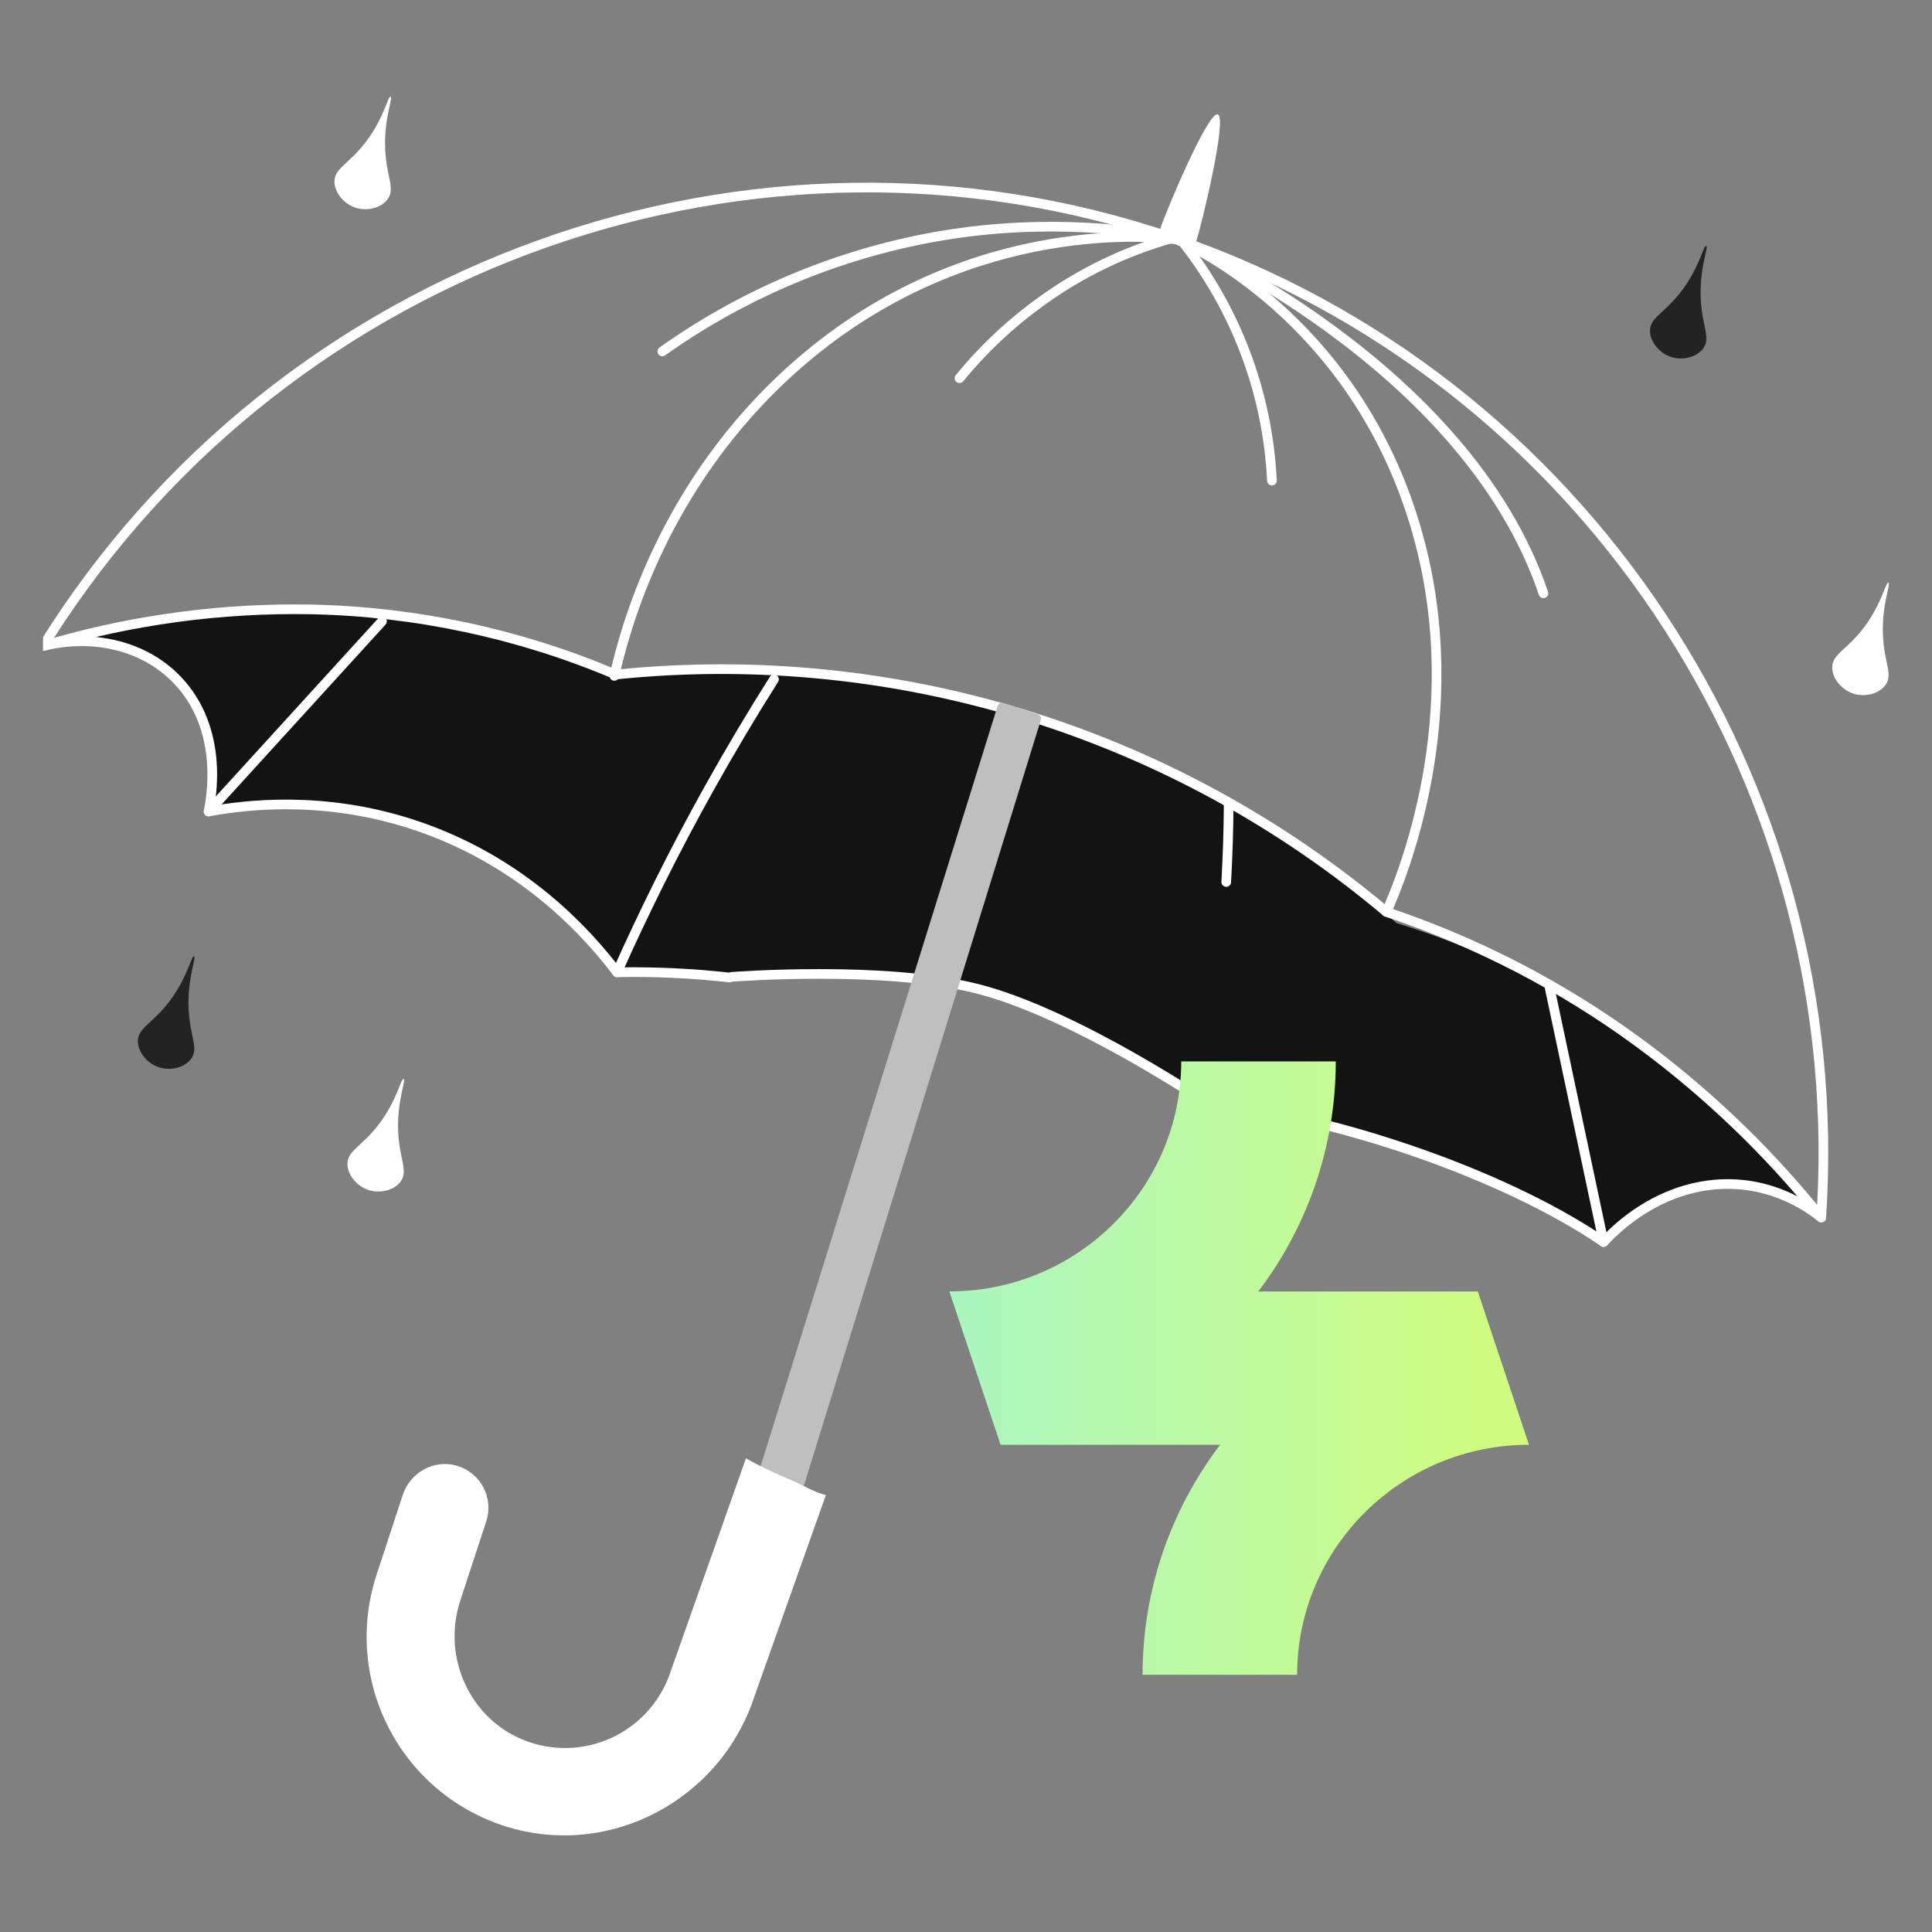
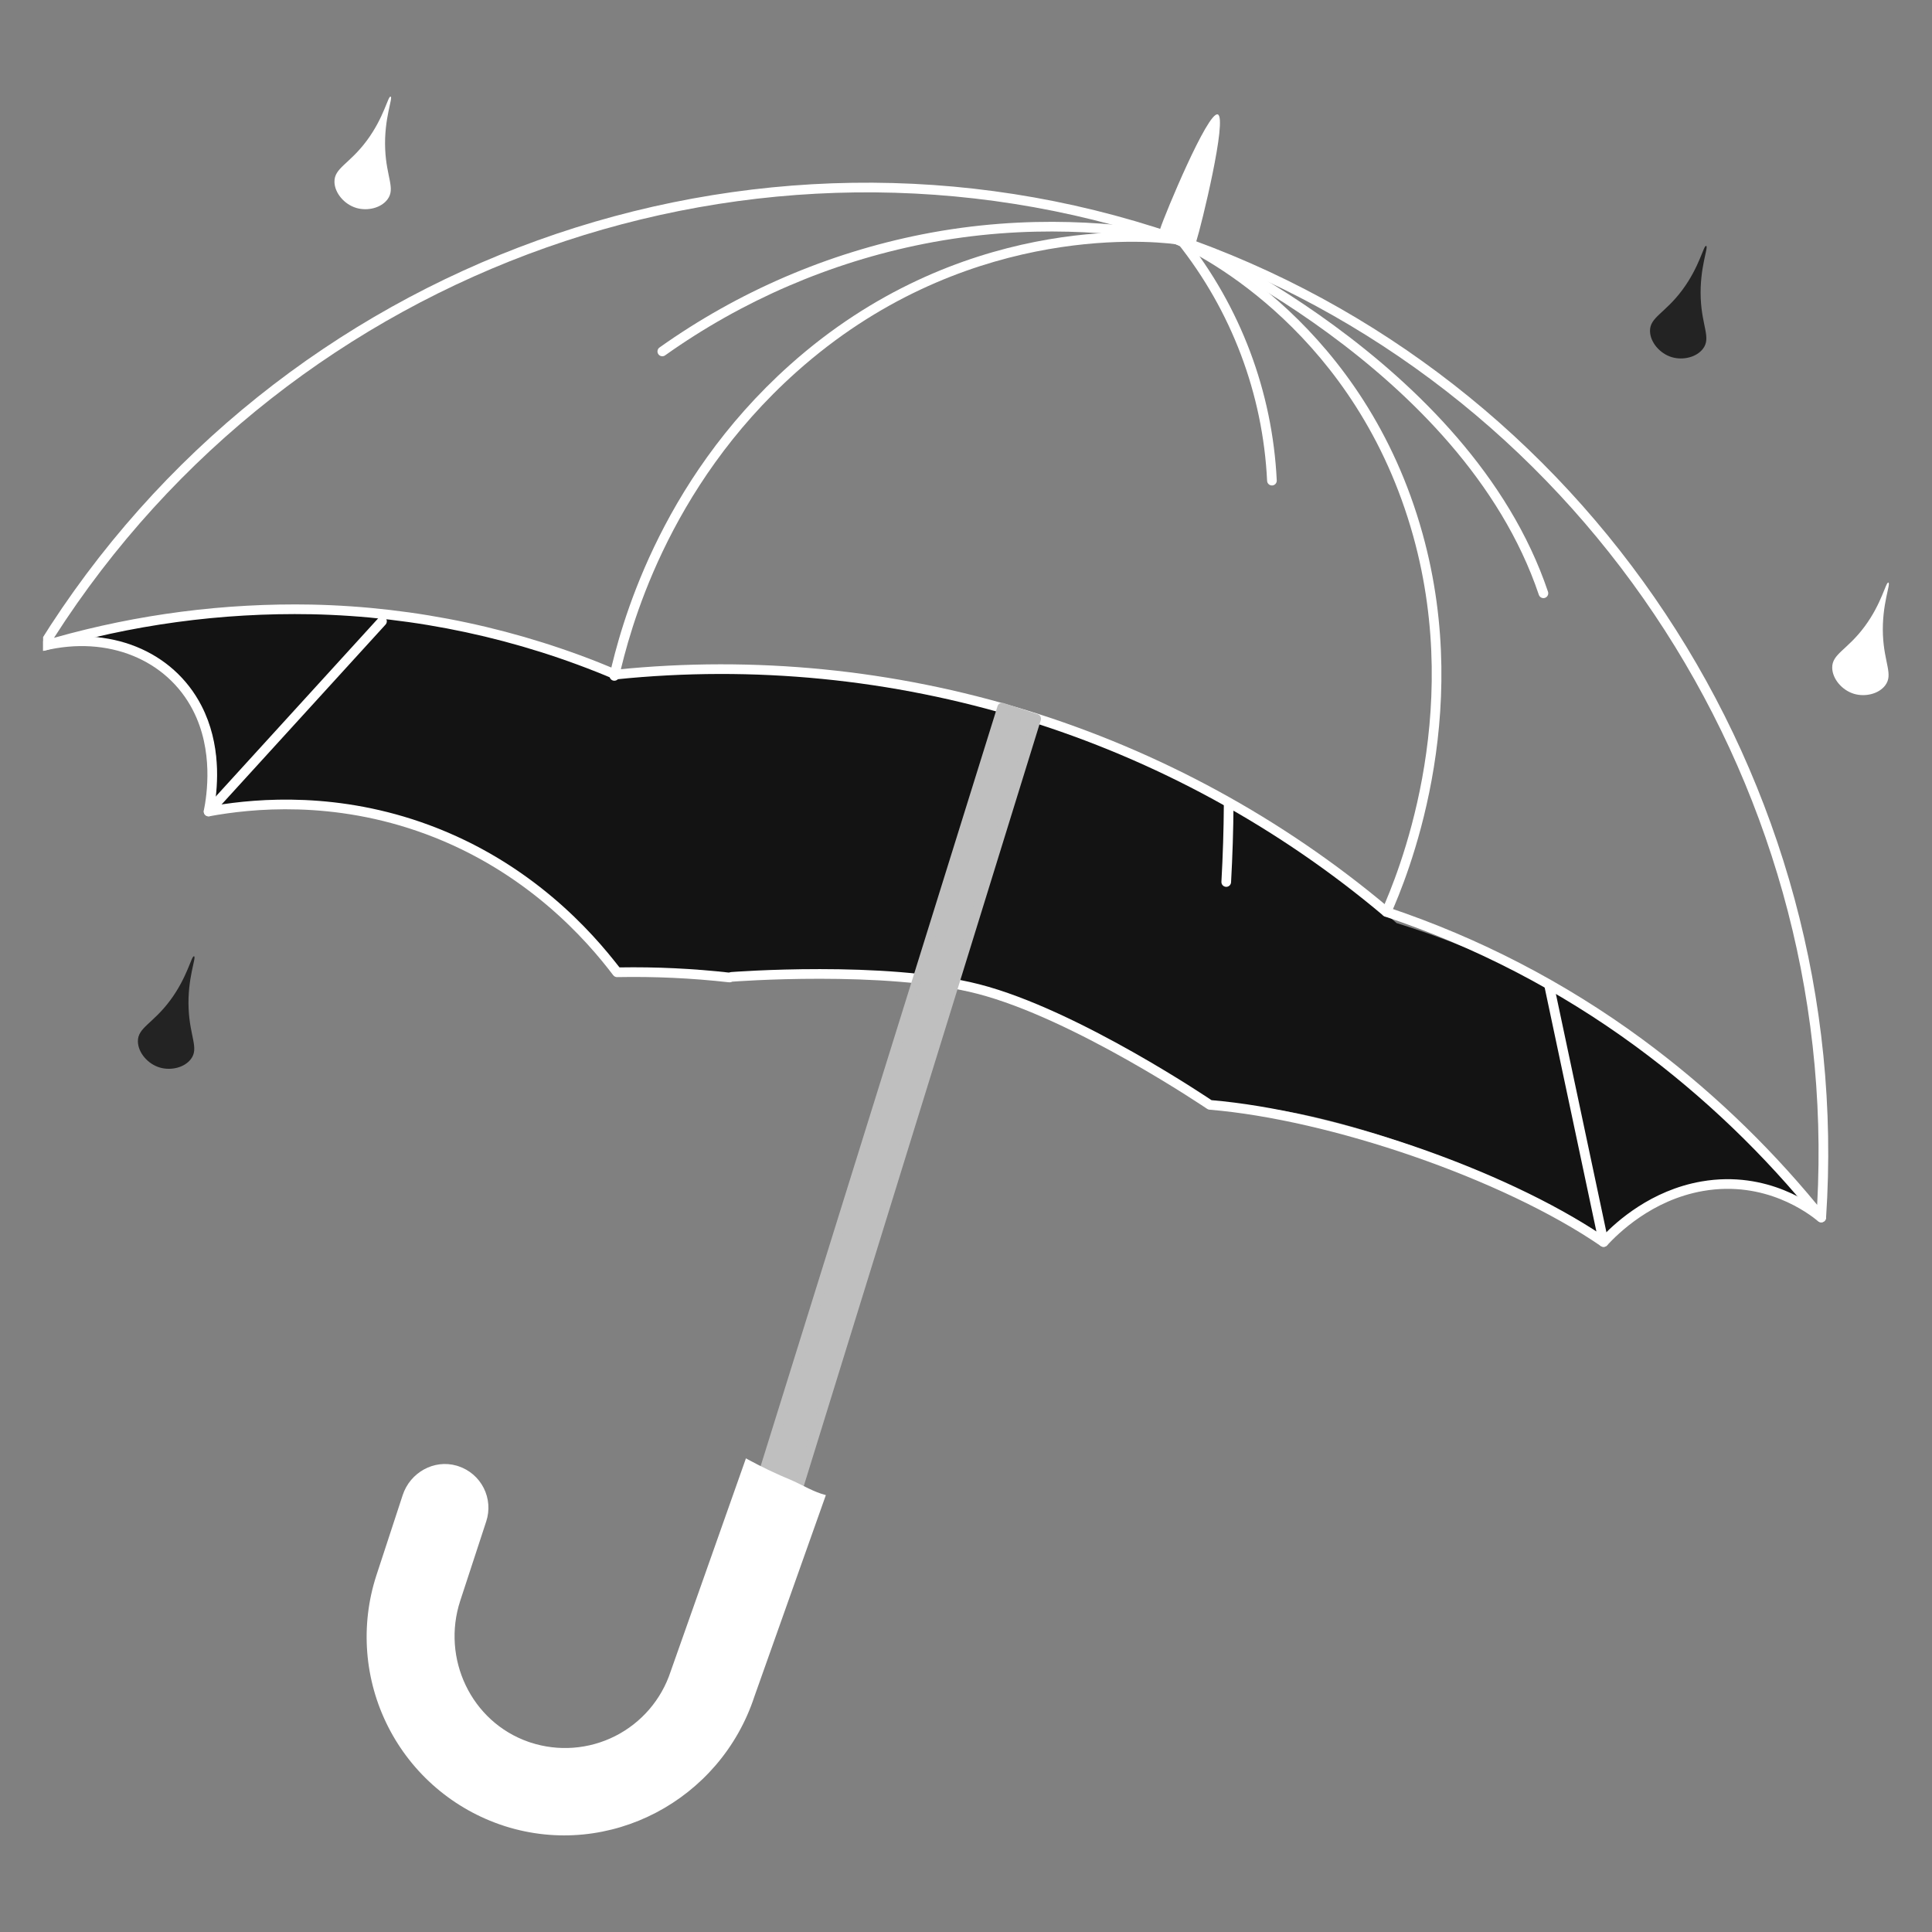
<svg xmlns="http://www.w3.org/2000/svg" width="400" height="400" viewBox="0 0 400 400" fill="none">
  <rect x="0" y="0" width="400" height="400" fill="#808080" stroke="none" />
  <g clip-path="url(#clip0_18004_63126)">
    <path d="M40.177 197.991C39.63 197.822 38.855 202.235 35.241 207.107C31.626 211.98 28.495 212.746 28.549 215.636C28.591 217.915 30.573 220.294 33.108 221.028C35.423 221.702 38.222 221.028 39.544 219.241C41.212 216.998 39.307 214.683 39.051 208.844C38.769 202.476 40.724 198.16 40.177 197.991Z" fill="#232323" />
    <path d="M353.244 50.919C352.697 50.75 351.922 55.162 348.307 60.035C344.693 64.908 341.561 65.674 341.616 68.563C341.657 70.842 343.64 73.222 346.174 73.96C348.485 74.63 351.284 73.96 352.606 72.169C354.274 69.931 352.369 67.611 352.118 61.776C351.849 55.404 353.804 51.092 353.244 50.919Z" fill="#232323" />
    <path d="M390.973 120.622C390.426 120.453 389.651 124.866 386.036 129.738C382.422 134.611 379.29 135.377 379.34 138.266C379.381 140.546 381.364 142.925 383.899 143.663C386.214 144.333 389.008 143.663 390.335 141.872C391.998 139.629 390.098 137.314 389.842 131.479C389.578 125.125 391.533 120.813 390.973 120.622Z" fill="white" />
    <path d="M80.873 20.005C80.326 19.836 79.551 24.248 75.936 29.121C72.322 33.994 69.195 34.759 69.245 37.663C69.286 39.942 71.269 42.321 73.803 43.06C76.114 43.73 78.913 43.06 80.234 41.268C81.903 39.026 79.997 36.71 79.747 30.876C79.478 24.49 81.433 20.178 80.873 20.005Z" fill="white" />
-     <path d="M83.562 223.397C83.02 223.229 82.24 227.636 78.63 232.514C75.02 237.391 71.884 238.152 71.934 241.042C71.975 243.321 73.958 245.7 76.492 246.434C78.808 247.109 81.602 246.434 82.928 244.647C84.592 242.405 82.687 240.089 82.436 234.25C82.172 227.882 84.123 223.566 83.562 223.397Z" fill="white" />
    <path d="M17.291 131.519C18.367 131.588 34.069 132.823 41.495 146.42C46.764 156.056 44.426 165.614 43.824 167.843C52.238 166.553 73.388 164.475 96.425 175.291C109.38 181.408 120.705 190.501 129.476 201.829C136.929 201.373 143.921 202.74 151.355 202.253C167.487 201.194 187.565 200.362 205.487 205.75C227.882 212.482 246.321 224.547 250.487 229.291C269.487 226.25 316.08 244.676 332.436 256.294C333.859 254.685 342.387 245.354 356.18 245.122C363.021 245.068 369.703 247.186 375.265 251.171C369.411 243.311 362.868 235.989 355.715 229.291C332.013 207.13 306.455 196.473 289.166 191.122C267.112 172.236 241.49 157.971 213.819 149.172C186.148 140.374 156.993 137.221 128.081 139.902C93.025 125.22 54.158 122.28 17.291 131.519Z" fill="#131313" />
    <path d="M247.726 49.797C246.769 52.714 245.939 49.587 243.87 48.885C241.801 48.183 239.28 50.252 240.224 47.322C241.167 44.391 250.051 23.013 252.12 23.688C254.19 24.362 248.679 46.879 247.726 49.797Z" fill="white" />
    <path fill-rule="evenodd" clip-rule="evenodd" d="M8.08 133.226C57.465 53.654 155.635 18.501 243.222 48.39C328.367 77.432 384.14 161.351 378.066 252.141C378.038 252.552 377.761 252.904 377.368 253.028C376.975 253.151 376.546 253.021 376.288 252.7C365.376 239.107 352.74 226.993 338.698 216.666C322.878 205.052 305.346 195.973 286.732 189.755C286.613 189.715 286.502 189.653 286.405 189.572C264.569 171.177 239.253 157.367 211.967 148.963C184.68 140.559 155.982 137.734 127.58 140.656C127.412 140.673 127.243 140.647 127.088 140.582C107.271 132.181 86.036 127.63 64.518 127.173C45.805 126.815 27.15 129.358 9.216 134.712C8.818 134.831 8.388 134.691 8.135 134.361C7.883 134.031 7.861 133.579 8.08 133.226ZM11.179 132.058C28.531 127.15 46.518 124.828 64.558 125.174L64.56 125.174C86.247 125.634 107.649 130.204 127.631 138.64C156.216 135.734 185.094 138.594 212.555 147.052C240.037 155.516 265.539 169.413 287.547 187.919C306.291 194.201 323.946 203.355 339.882 215.053L339.883 215.054C353.374 224.977 365.58 236.531 376.225 249.452C381.035 160.542 326.058 78.757 242.576 50.283L242.576 50.283C156.698 20.977 60.514 54.842 11.179 132.058Z" fill="white" />
    <path fill-rule="evenodd" clip-rule="evenodd" d="M243.412 50.565C236.787 49.682 198.81 46.722 164.901 77.008C137.9 101.126 130.302 130.865 128.17 140.163C128.047 140.701 127.51 141.037 126.972 140.914C126.434 140.791 126.097 140.254 126.221 139.716C128.383 130.289 136.1 100.052 163.569 75.516L163.569 75.516C198.349 44.453 237.337 47.709 243.82 48.602C243.909 48.614 243.997 48.638 244.08 48.674C249.485 51.008 282.573 67.498 294.517 110.454C305.153 148.69 291.086 182.184 287.963 189.213C287.739 189.718 287.148 189.945 286.644 189.721C286.139 189.497 285.911 188.906 286.136 188.401C289.213 181.474 303.032 148.528 292.591 110.99L293.554 110.722L292.591 110.99C280.97 69.199 248.94 52.986 243.412 50.565Z" fill="white" />
    <path fill-rule="evenodd" clip-rule="evenodd" d="M8.69 132.773C22.633 129.391 35.848 134.716 41.722 146.132C45.812 154.061 45.102 162.585 44.423 166.78C53.587 165.249 70.203 163.919 88.831 170.808C109.936 178.611 122.561 192.884 128.24 200.292C135.893 200.165 143.546 200.531 151.152 201.387C151.7 201.449 152.095 201.944 152.034 202.493C151.972 203.042 151.477 203.436 150.928 203.375C143.241 202.509 135.506 202.151 127.772 202.3C127.452 202.307 127.149 202.16 126.956 201.905C121.539 194.764 109.123 180.443 88.137 172.684L88.137 172.684C68.971 165.596 51.974 167.418 43.365 168.996C43.04 169.056 42.705 168.95 42.473 168.715C42.24 168.479 42.14 168.143 42.204 167.818C42.852 164.548 44.247 155.39 39.944 147.048L39.944 147.047C34.559 136.583 22.358 131.516 9.162 134.716C8.625 134.846 8.084 134.517 7.954 133.98C7.824 133.443 8.154 132.903 8.69 132.773Z" fill="white" />
    <path fill-rule="evenodd" clip-rule="evenodd" d="M169.744 200.643C180.094 200.648 192.949 201.272 202.735 203.782C213.02 206.42 225.116 212.476 234.591 217.833C239.34 220.517 243.451 223.038 246.376 224.888C247.838 225.813 249.004 226.57 249.806 227.097C250.207 227.361 250.516 227.567 250.726 227.707C250.764 227.732 250.798 227.755 250.829 227.776C275.683 229.901 311.137 241.894 331.858 255.847C334.689 252.926 341.801 246.426 352.284 244.607C366.05 242.219 375.616 249.598 377.701 251.299C378.129 251.648 378.193 252.277 377.844 252.705C377.495 253.134 376.865 253.198 376.437 252.849C374.475 251.249 365.508 244.343 352.626 246.577C341.979 248.425 334.97 255.431 332.73 257.833C332.392 258.195 331.84 258.256 331.432 257.976C311.055 243.981 275.232 231.808 250.404 229.747C250.232 229.733 250.067 229.675 249.925 229.578L250.486 228.75C249.925 229.578 249.925 229.578 249.925 229.578L249.924 229.577L249.921 229.575L249.906 229.565L249.848 229.526C249.796 229.491 249.718 229.438 249.615 229.37C249.409 229.232 249.103 229.029 248.707 228.768C247.914 228.247 246.758 227.496 245.307 226.578C242.403 224.741 238.321 222.238 233.607 219.574C224.157 214.232 212.253 208.288 202.238 205.719C192.708 203.275 180.064 202.648 169.743 202.643C164.594 202.64 160.046 202.791 156.786 202.943C155.156 203.019 153.848 203.096 152.949 203.153C152.499 203.181 152.152 203.205 151.918 203.222C151.8 203.23 151.711 203.236 151.652 203.241L151.585 203.246L151.565 203.247C151.565 203.247 151.564 203.247 151.487 202.263L151.564 203.247C151.013 203.29 150.532 202.878 150.489 202.328C150.447 201.777 150.859 201.296 151.409 201.253L151.486 202.25C151.409 201.253 151.409 201.253 151.409 201.253L151.434 201.252L151.504 201.246C151.565 201.242 151.657 201.235 151.776 201.227C152.015 201.21 152.368 201.186 152.822 201.157C153.731 201.099 155.05 201.022 156.692 200.945C159.976 200.792 164.557 200.64 169.744 200.643Z" fill="white" />
-     <path fill-rule="evenodd" clip-rule="evenodd" d="M160.782 139.804C161.249 140.099 161.388 140.717 161.092 141.183C156.626 148.243 152.145 155.739 147.719 163.663L147.719 163.663C140.347 176.852 134.074 189.629 128.665 201.712C128.439 202.216 127.848 202.442 127.344 202.216C126.84 201.991 126.614 201.399 126.839 200.895C132.27 188.766 138.568 175.935 145.973 162.687C150.418 154.73 154.917 147.203 159.402 140.114C159.697 139.647 160.315 139.508 160.782 139.804Z" fill="white" />
    <path fill-rule="evenodd" clip-rule="evenodd" d="M254.388 165.658C254.94 165.661 255.386 166.112 255.382 166.664C255.352 171.808 255.184 177.142 254.879 182.667C254.849 183.218 254.377 183.641 253.826 183.61C253.274 183.58 252.852 183.108 252.882 182.557C253.185 177.062 253.352 171.761 253.382 166.652C253.386 166.1 253.836 165.655 254.388 165.658Z" fill="white" />
    <path fill-rule="evenodd" clip-rule="evenodd" d="M320.572 203.252C321.112 203.138 321.643 203.483 321.758 204.023L332.98 256.943C333.094 257.484 332.749 258.014 332.209 258.129C331.669 258.244 331.138 257.898 331.023 257.358L319.801 204.438C319.687 203.898 320.032 203.367 320.572 203.252Z" fill="white" />
    <path fill-rule="evenodd" clip-rule="evenodd" d="M79.759 127.9C80.167 128.272 80.197 128.904 79.825 129.312L43.925 168.69C43.553 169.098 42.92 169.128 42.512 168.755C42.104 168.383 42.075 167.751 42.447 167.343L78.347 127.965C78.719 127.557 79.351 127.528 79.759 127.9Z" fill="white" />
    <path fill-rule="evenodd" clip-rule="evenodd" d="M243.394 50.263C231.947 48.196 213.159 46.148 191.245 50.495C171.97 54.328 153.723 62.194 137.702 73.576C137.252 73.896 136.628 73.79 136.308 73.34C135.988 72.89 136.094 72.265 136.544 71.945C152.795 60.4 171.304 52.422 190.855 48.533C213.173 44.107 232.284 46.215 243.866 48.316C243.942 48.33 244.015 48.352 244.085 48.382L243.688 49.3C244.085 48.382 244.085 48.382 244.086 48.383L244.098 48.388L244.133 48.403C244.163 48.416 244.207 48.436 244.265 48.462C244.382 48.513 244.554 48.59 244.778 48.692C245.226 48.896 245.882 49.2 246.722 49.603C248.402 50.41 250.815 51.614 253.76 53.208C259.647 56.394 267.665 61.141 276.189 67.387C293.213 79.86 312.373 98.395 320.497 122.513C320.673 123.036 320.392 123.603 319.868 123.78C319.345 123.956 318.778 123.675 318.601 123.151C310.671 99.609 291.9 81.378 275.007 69C266.573 62.82 258.636 58.121 252.808 54.967C249.894 53.39 247.51 52.2 245.856 51.406C245.029 51.009 244.385 50.711 243.949 50.512C243.731 50.413 243.565 50.339 243.455 50.29C243.432 50.28 243.412 50.271 243.394 50.263Z" fill="white" />
-     <path fill-rule="evenodd" clip-rule="evenodd" d="M243.718 49.013C243.866 49.544 243.555 50.096 243.023 50.245C233.368 52.941 224.269 57.334 216.152 63.219L216.148 63.221C209.907 67.702 204.286 72.987 199.429 78.94C199.08 79.368 198.45 79.432 198.022 79.083C197.594 78.734 197.53 78.104 197.879 77.676C202.847 71.587 208.597 66.181 214.98 61.598C223.288 55.575 232.602 51.078 242.485 48.318C243.017 48.17 243.569 48.481 243.718 49.013Z" fill="white" />
    <path fill-rule="evenodd" clip-rule="evenodd" d="M243.914 48.886C244.345 48.542 244.974 48.613 245.319 49.044C256.799 63.435 263.453 81.076 264.338 99.463C264.365 100.015 263.939 100.484 263.388 100.51C262.836 100.537 262.367 100.111 262.341 99.559C261.476 81.592 254.973 64.354 243.755 50.292C243.411 49.86 243.482 49.231 243.914 48.886Z" fill="white" />
    <path d="M163.485 313.749L214.525 148.812L207.482 146.506L157.92 305.504" fill="#BFBFBF" />
    <path fill-rule="evenodd" clip-rule="evenodd" d="M207.024 145.617C207.262 145.494 207.539 145.472 207.794 145.556L214.836 147.862C215.355 148.032 215.642 148.586 215.48 149.108L164.441 314.045C164.278 314.572 163.718 314.868 163.19 314.705C162.662 314.541 162.367 313.981 162.53 313.454L213.279 149.456L208.135 147.772L158.875 305.801C158.711 306.328 158.15 306.623 157.623 306.458C157.095 306.294 156.801 305.733 156.965 305.206L206.528 146.208C206.608 145.953 206.786 145.74 207.024 145.617Z" fill="#BFBFBF" />
    <path d="M154.663 302.068C154.586 302.022 154.518 301.967 154.445 301.922L138.838 346.095C136.931 351.89 132.8 356.691 127.354 359.441C121.909 362.19 115.593 362.664 109.798 360.758L109.419 360.631C97.541 356.483 91.369 343.369 95.289 331.413L100.672 314.981C101.043 313.85 101.187 312.657 101.096 311.47C101.006 310.284 100.682 309.126 100.143 308.065C99.605 307.004 98.862 306.059 97.958 305.285C97.054 304.511 96.006 303.922 94.874 303.554L94.555 303.453C89.838 302.086 84.906 304.876 83.374 309.543L77.936 326.135C74.553 336.508 75.428 347.801 80.371 357.529C85.314 367.257 93.918 374.623 104.292 378.006L104.57 378.098C126.139 384.935 149.157 372.728 156.204 351.205L170.986 309.543C168.484 308.914 166.351 307.556 163.894 306.471C160.74 305.17 157.659 303.7 154.663 302.068Z" fill="white" />
-     <path d="M316.559 299.124C290.09 299.124 268.557 320.479 268.557 346.75H236.559C236.559 328.896 242.532 312.409 252.61 299.124H207.155L196.559 267.376C223.027 267.376 244.56 246.021 244.56 219.75H276.559C276.559 237.604 270.585 254.091 260.527 267.376H305.962L316.559 299.124Z" fill="url(#paint0_linear_18004_63126)" />
  </g>
  <defs>
    <linearGradient id="paint0_linear_18004_63126" x1="196.559" y1="283.307" x2="306.858" y2="283.307" gradientUnits="userSpaceOnUse">
      <stop stop-color="#AAF7C1" />
      <stop offset="1" stop-color="#D0FC81" />
    </linearGradient>
    <clipPath id="clip0_18004_63126">
      <rect width="382.147" height="359.998" fill="white" transform="translate(8.926 20)" />
    </clipPath>
  </defs>
</svg>